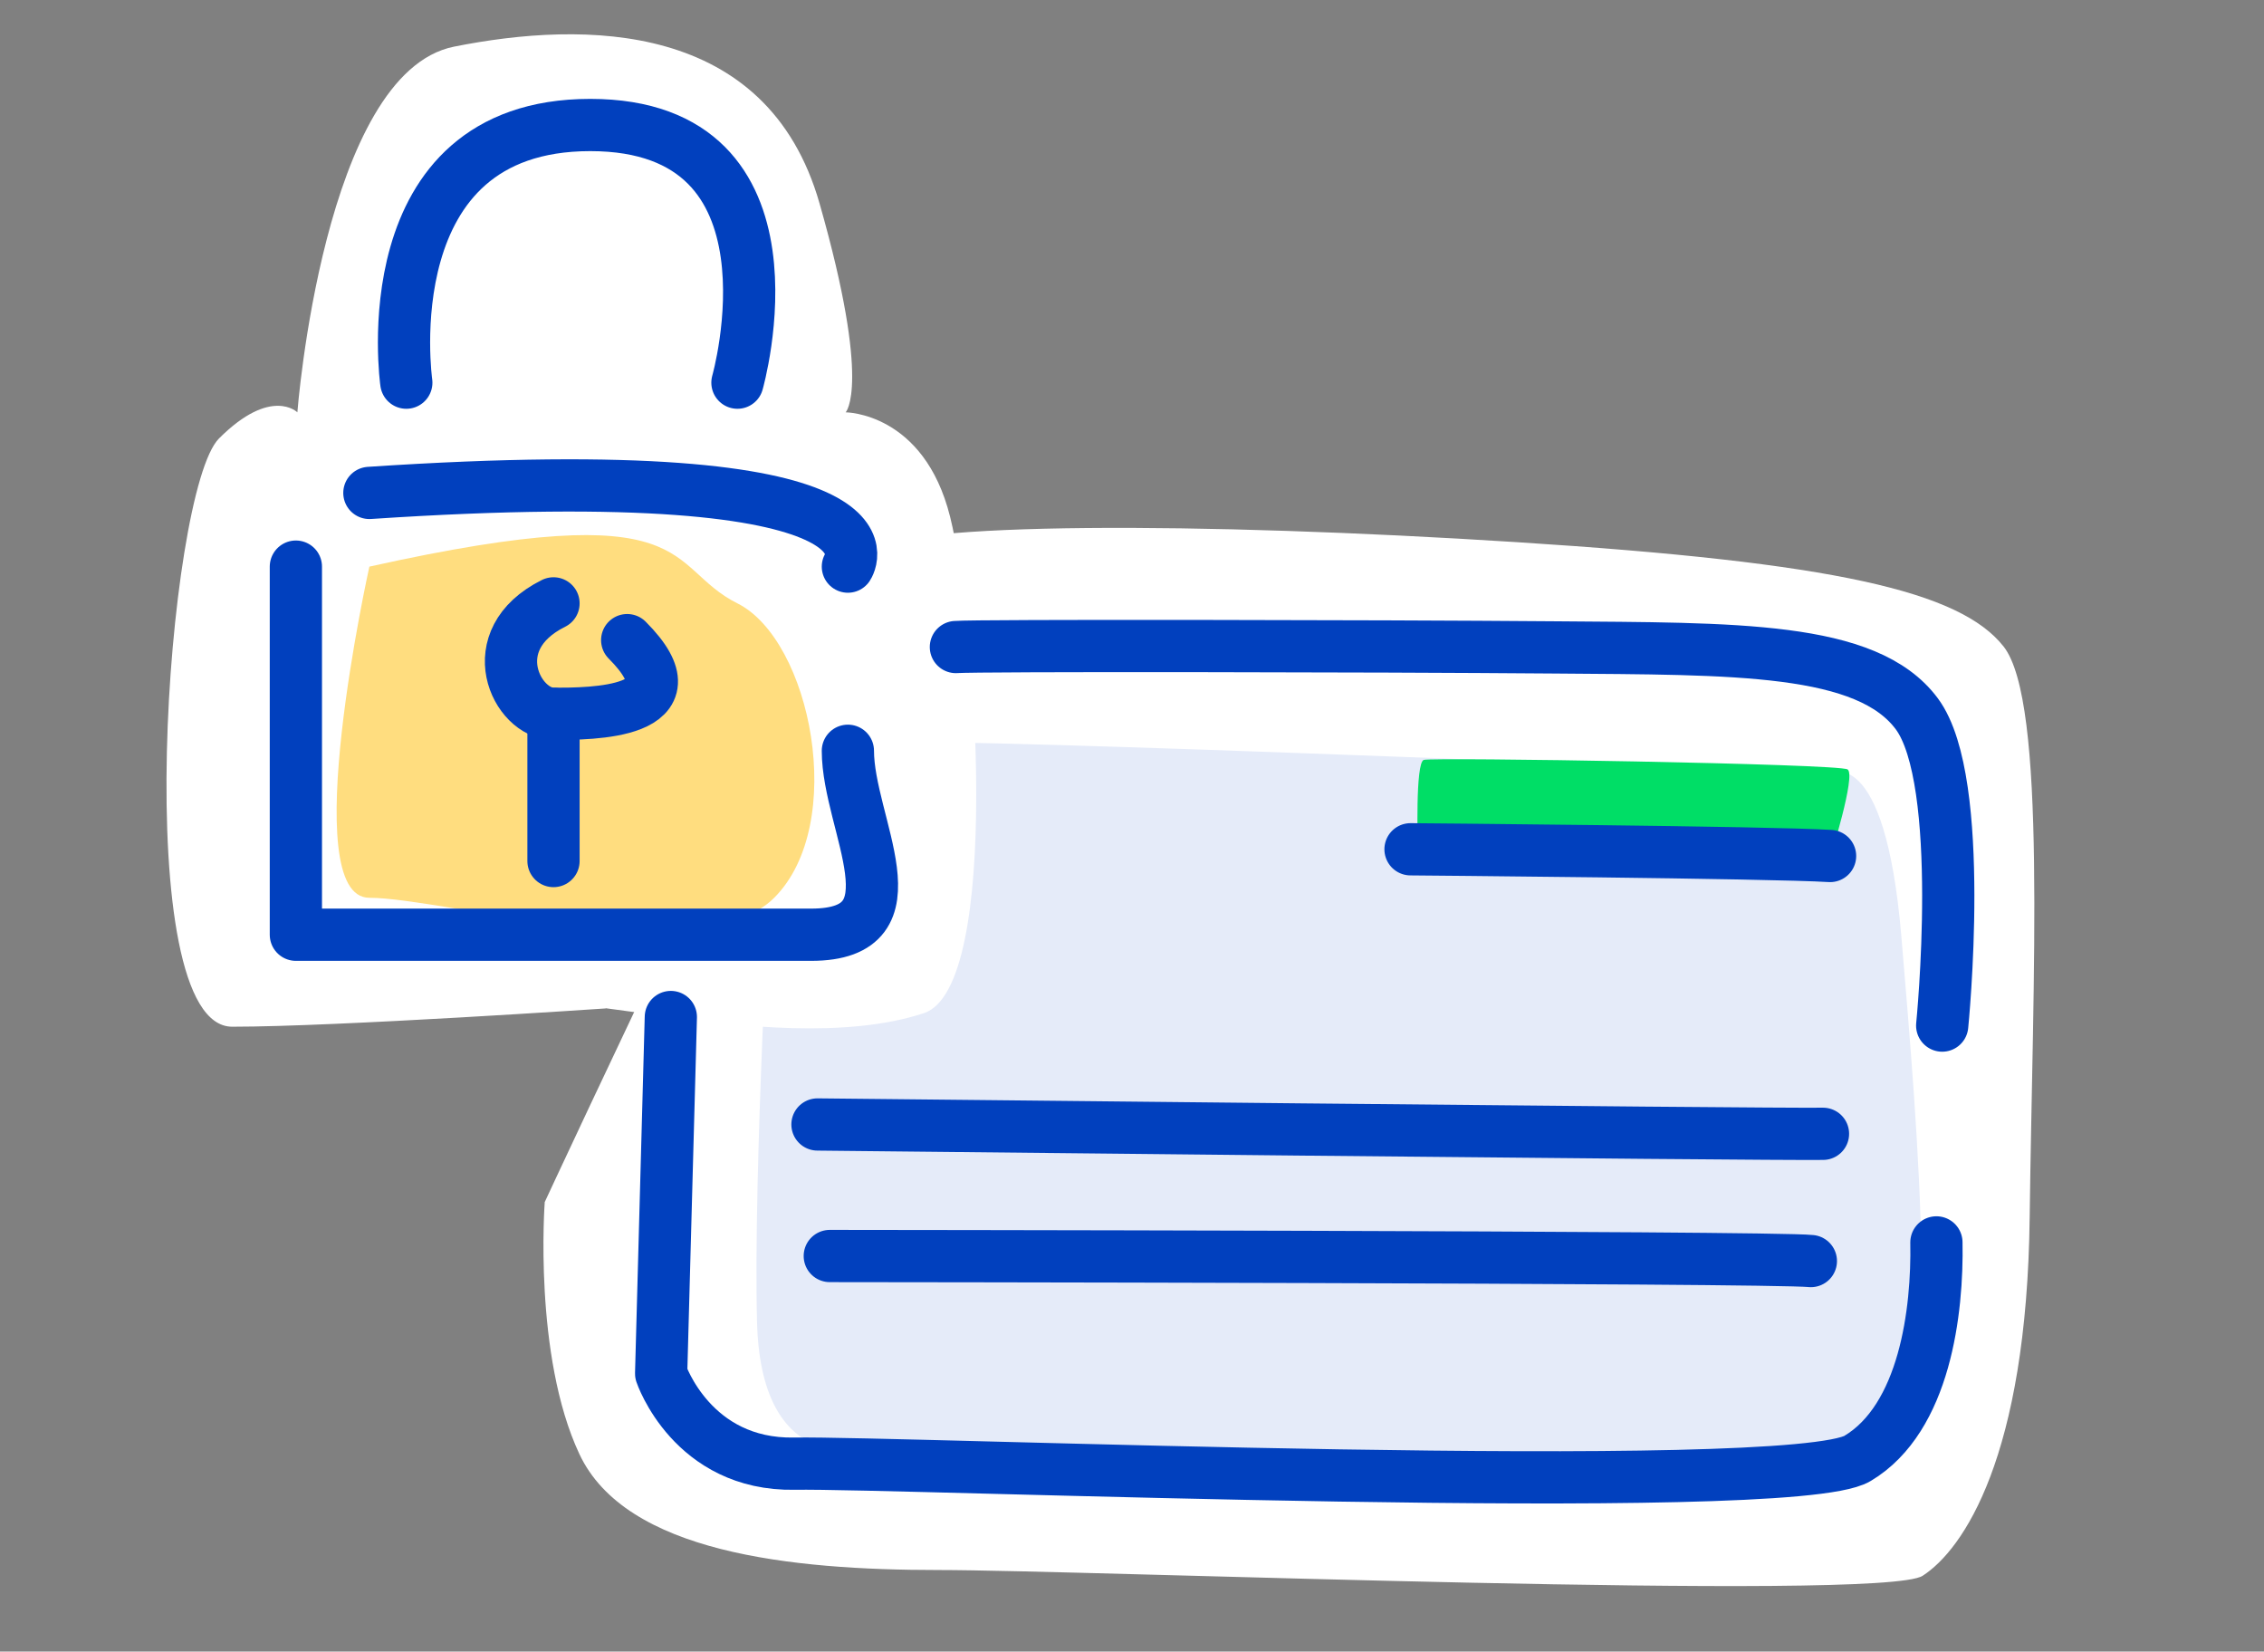
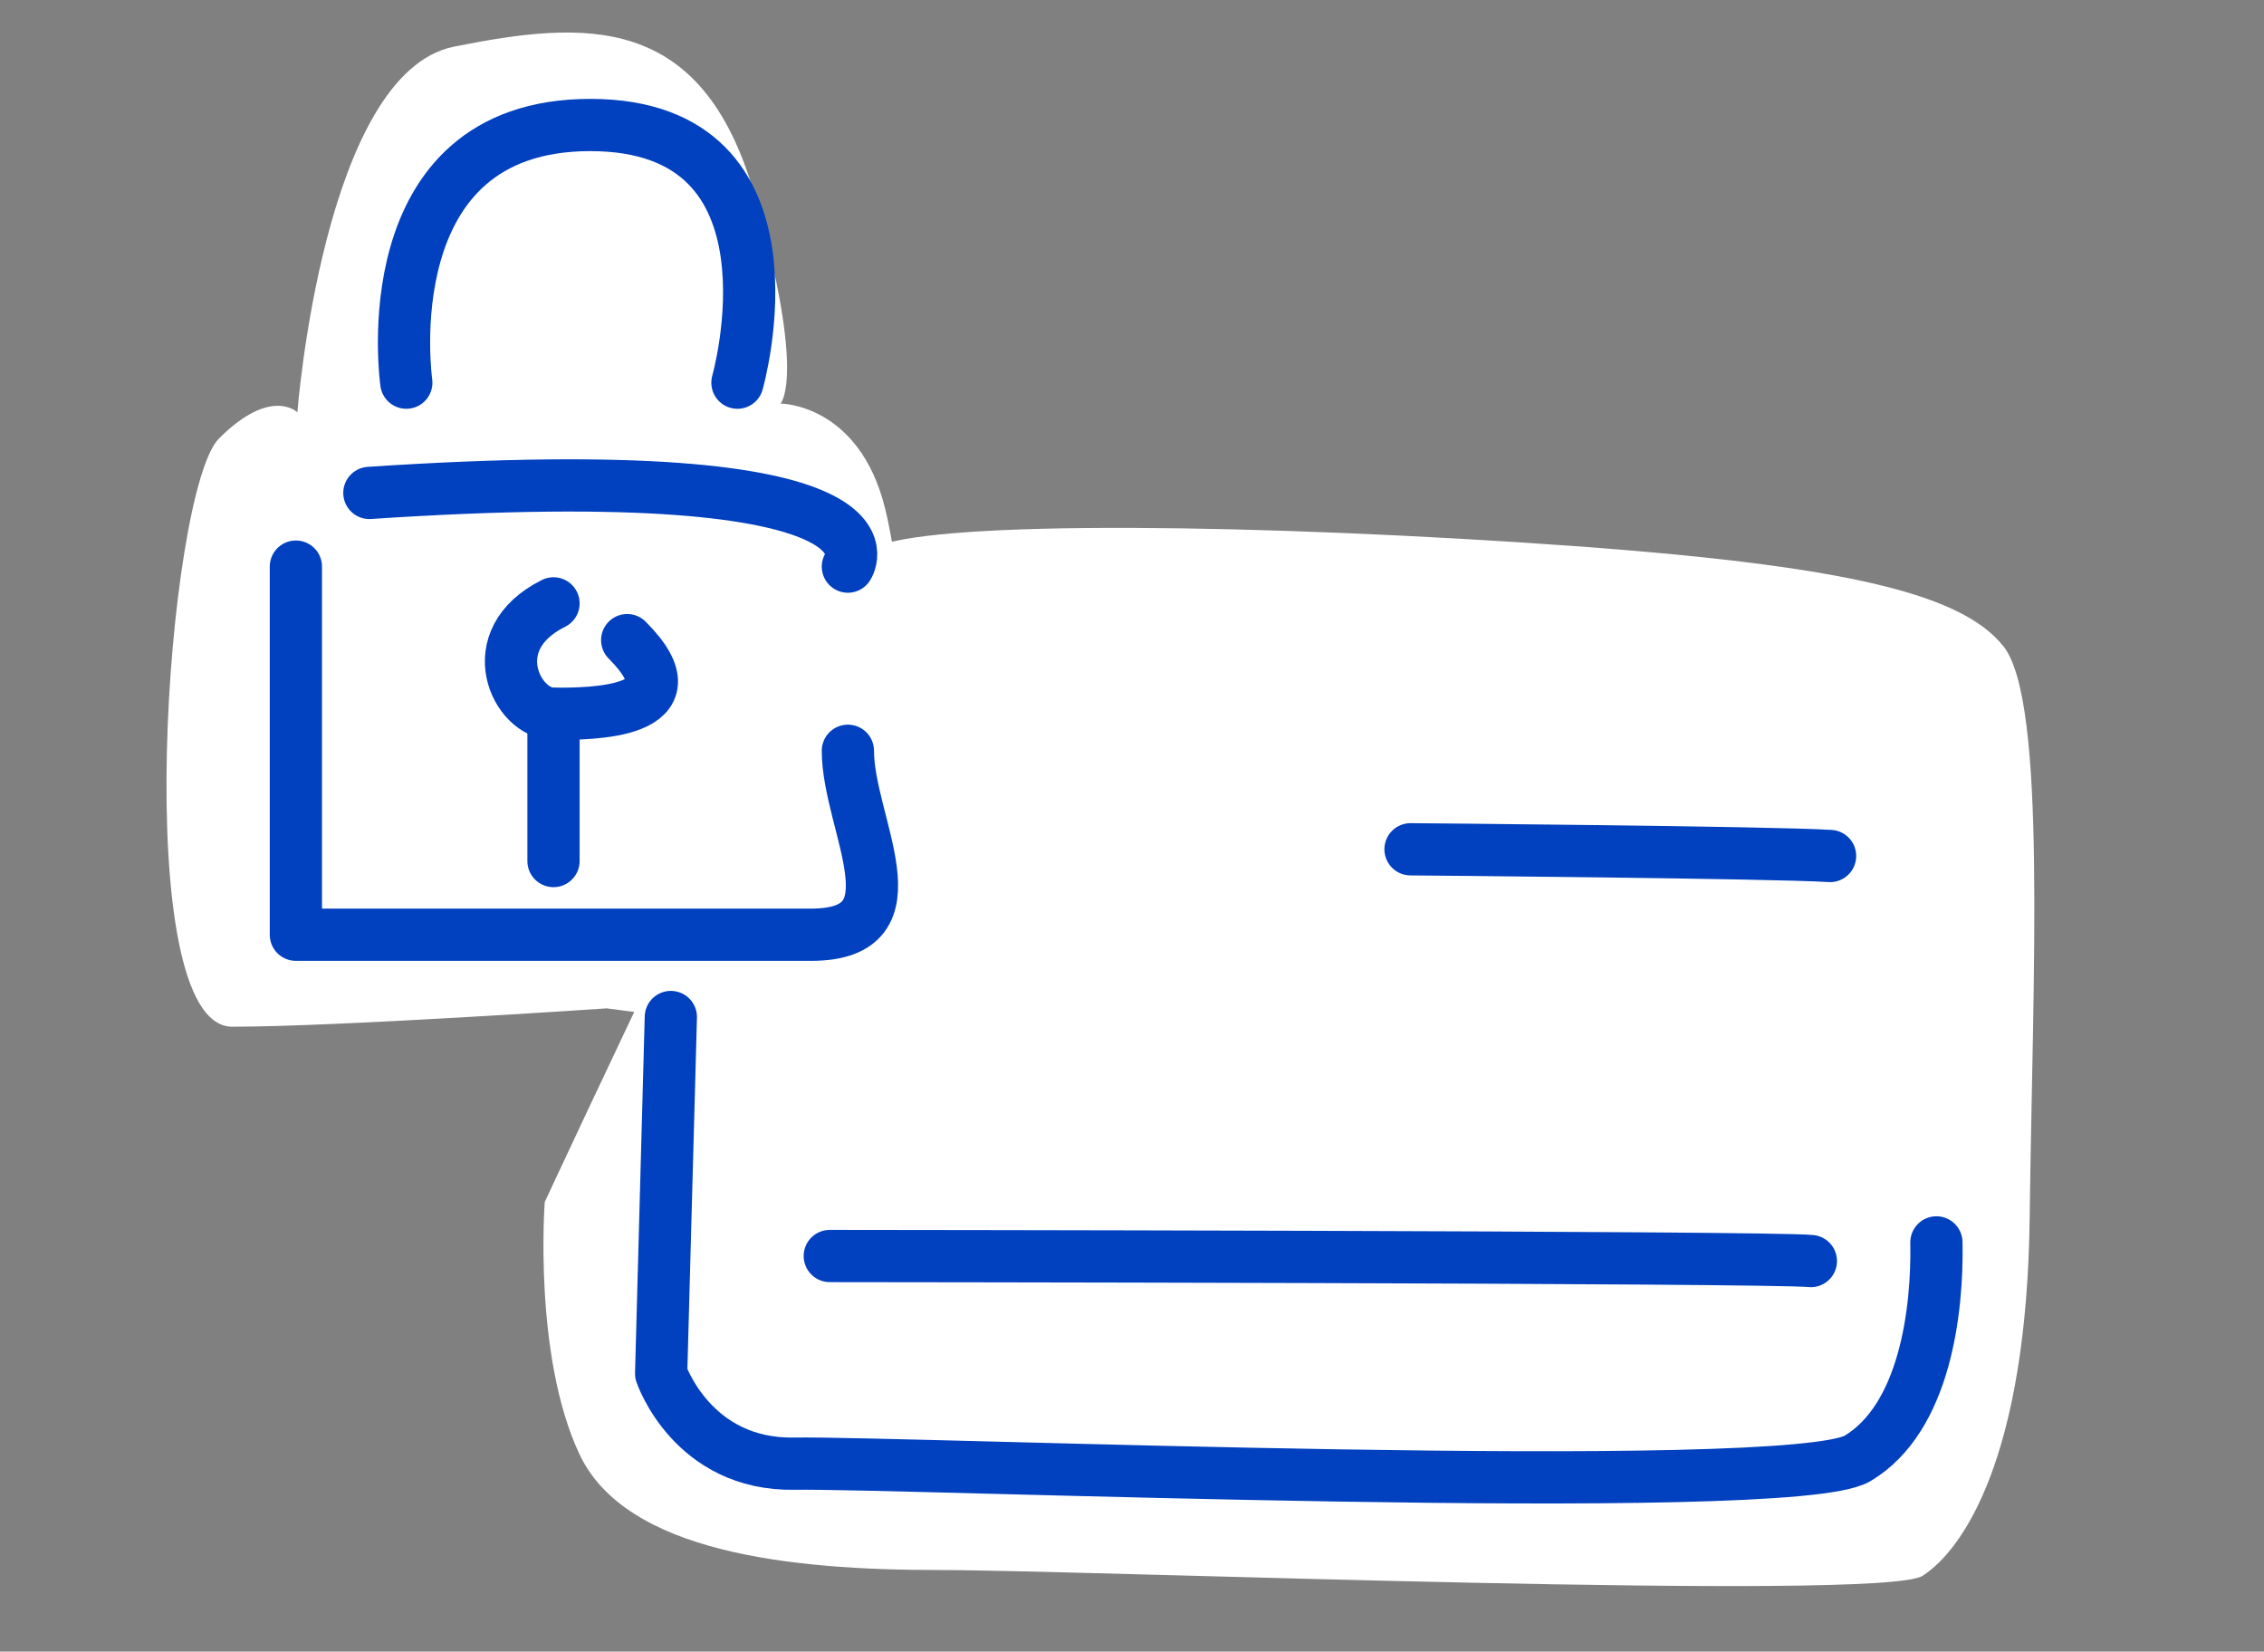
<svg xmlns="http://www.w3.org/2000/svg" id="Layer_1" width="121.36" height="88.52" viewBox="0 0 121.36 88.52">
  <rect x="0" y="0" width="121.36" height="88.52" fill="#808080" stroke="none" />
  <defs>
    <style>.cls-1{fill:none;stroke:#0140be;stroke-linecap:round;stroke-linejoin:round;stroke-width:2.8px;}.cls-2{fill:#fff;}.cls-2,.cls-3,.cls-4,.cls-5{stroke-width:0px;}.cls-3{fill:#e5ebf9;}.cls-4{fill:#ffdd7f;}.cls-5{fill:#00de66;}</style>
  </defs>
  <path class="cls-2" d="m29.2,64.44s-.62,8.22,1.86,13.5c2.48,5.28,11.33,6.21,19.24,6.21s50.59,1.71,52.76.31c2.17-1.4,5.59-6.36,5.74-19.24.16-12.88.93-27.62-1.4-30.57-2.33-2.95-9-4.5-26.07-5.59-17.07-1.09-32.9-1.09-34.76.47s-17.38,34.92-17.38,34.92Z" />
-   <path class="cls-3" d="m46.97,77.96c-1.14-.23-6.18.9-6.39-7.1s.74-24.7.74-24.7c0,0-1.59-6.41,7.56-6.39,9.15.02,49.17,1.71,49.17,1.71,0,0,2.98-1.82,3.87,8.7.89,10.52,2.23,26.08-.75,27.21-2.98,1.14-54.2.56-54.2.56Z" />
-   <path class="cls-5" d="m76,45.3s-.14-4.42.32-4.57,22.26.2,22.72.51c.46.31-.93,4.72-.93,4.72l-22.11-.66Z" />
-   <path class="cls-2" d="m32.47,54.04l3.49.47c3.49.47,9.37,1.19,13.57-.21s2.8-21,1.4-26.6-5.6-5.6-5.6-5.6c0,0,1.4-1.4-1.4-11.2S31.34,1.1,24.34,2.5s-8.4,19.6-8.4,19.6c0,0-1.4-1.4-4.2,1.4s-4.89,31.53.71,31.53,20.02-.98,20.02-.98Z" />
-   <path class="cls-4" d="m19.8,30.37s-3.95,17.75,0,17.75,17.75,3.95,21.7,0c3.95-3.95,1.97-13.81-1.97-15.78-3.95-1.97-1.97-5.92-19.73-1.97Z" />
+   <path class="cls-2" d="m32.47,54.04c3.49.47,9.37,1.19,13.57-.21s2.8-21,1.4-26.6-5.6-5.6-5.6-5.6c0,0,1.4-1.4-1.4-11.2S31.34,1.1,24.34,2.5s-8.4,19.6-8.4,19.6c0,0-1.4-1.4-4.2,1.4s-4.89,31.53.71,31.53,20.02-.98,20.02-.98Z" />
  <path class="cls-1" d="m103.8,66.59c.07,3.66-.61,9.42-4.23,11.58-3.62,2.16-51.5.18-56.98.28-5.49.1-7.15-4.83-7.15-4.83l.52-19.11" />
-   <path class="cls-1" d="m51.24,34.68c1.04-.09,22.43-.06,32.1.02,9.67.08,16.73-.05,19.41,3.56,2.68,3.61,1.36,16.71,1.36,16.71" />
  <path class="cls-1" d="m75.61,45.52s19.35.16,22.49.36" />
-   <path class="cls-1" d="m43.82,60.27s51.29.55,53.9.5" />
  <path class="cls-1" d="m44.48,67.32s50.49.04,52.59.27" />
  <path class="cls-1" d="m15.86,30.37v19.73h27.62c5.92,0,1.97-5.92,1.97-9.86" />
  <path class="cls-1" d="m45.45,30.37s3.95-5.92-25.65-3.95" />
  <path class="cls-1" d="m21.78,20.51s-1.97-13.81,9.86-13.81,7.89,13.81,7.89,13.81" />
  <path class="cls-1" d="m29.67,32.34c-3.95,1.97-1.97,5.92,0,5.92s7.89,0,3.95-3.95" />
  <line class="cls-1" x1="29.67" y1="46.15" x2="29.67" y2="38.26" />
</svg>